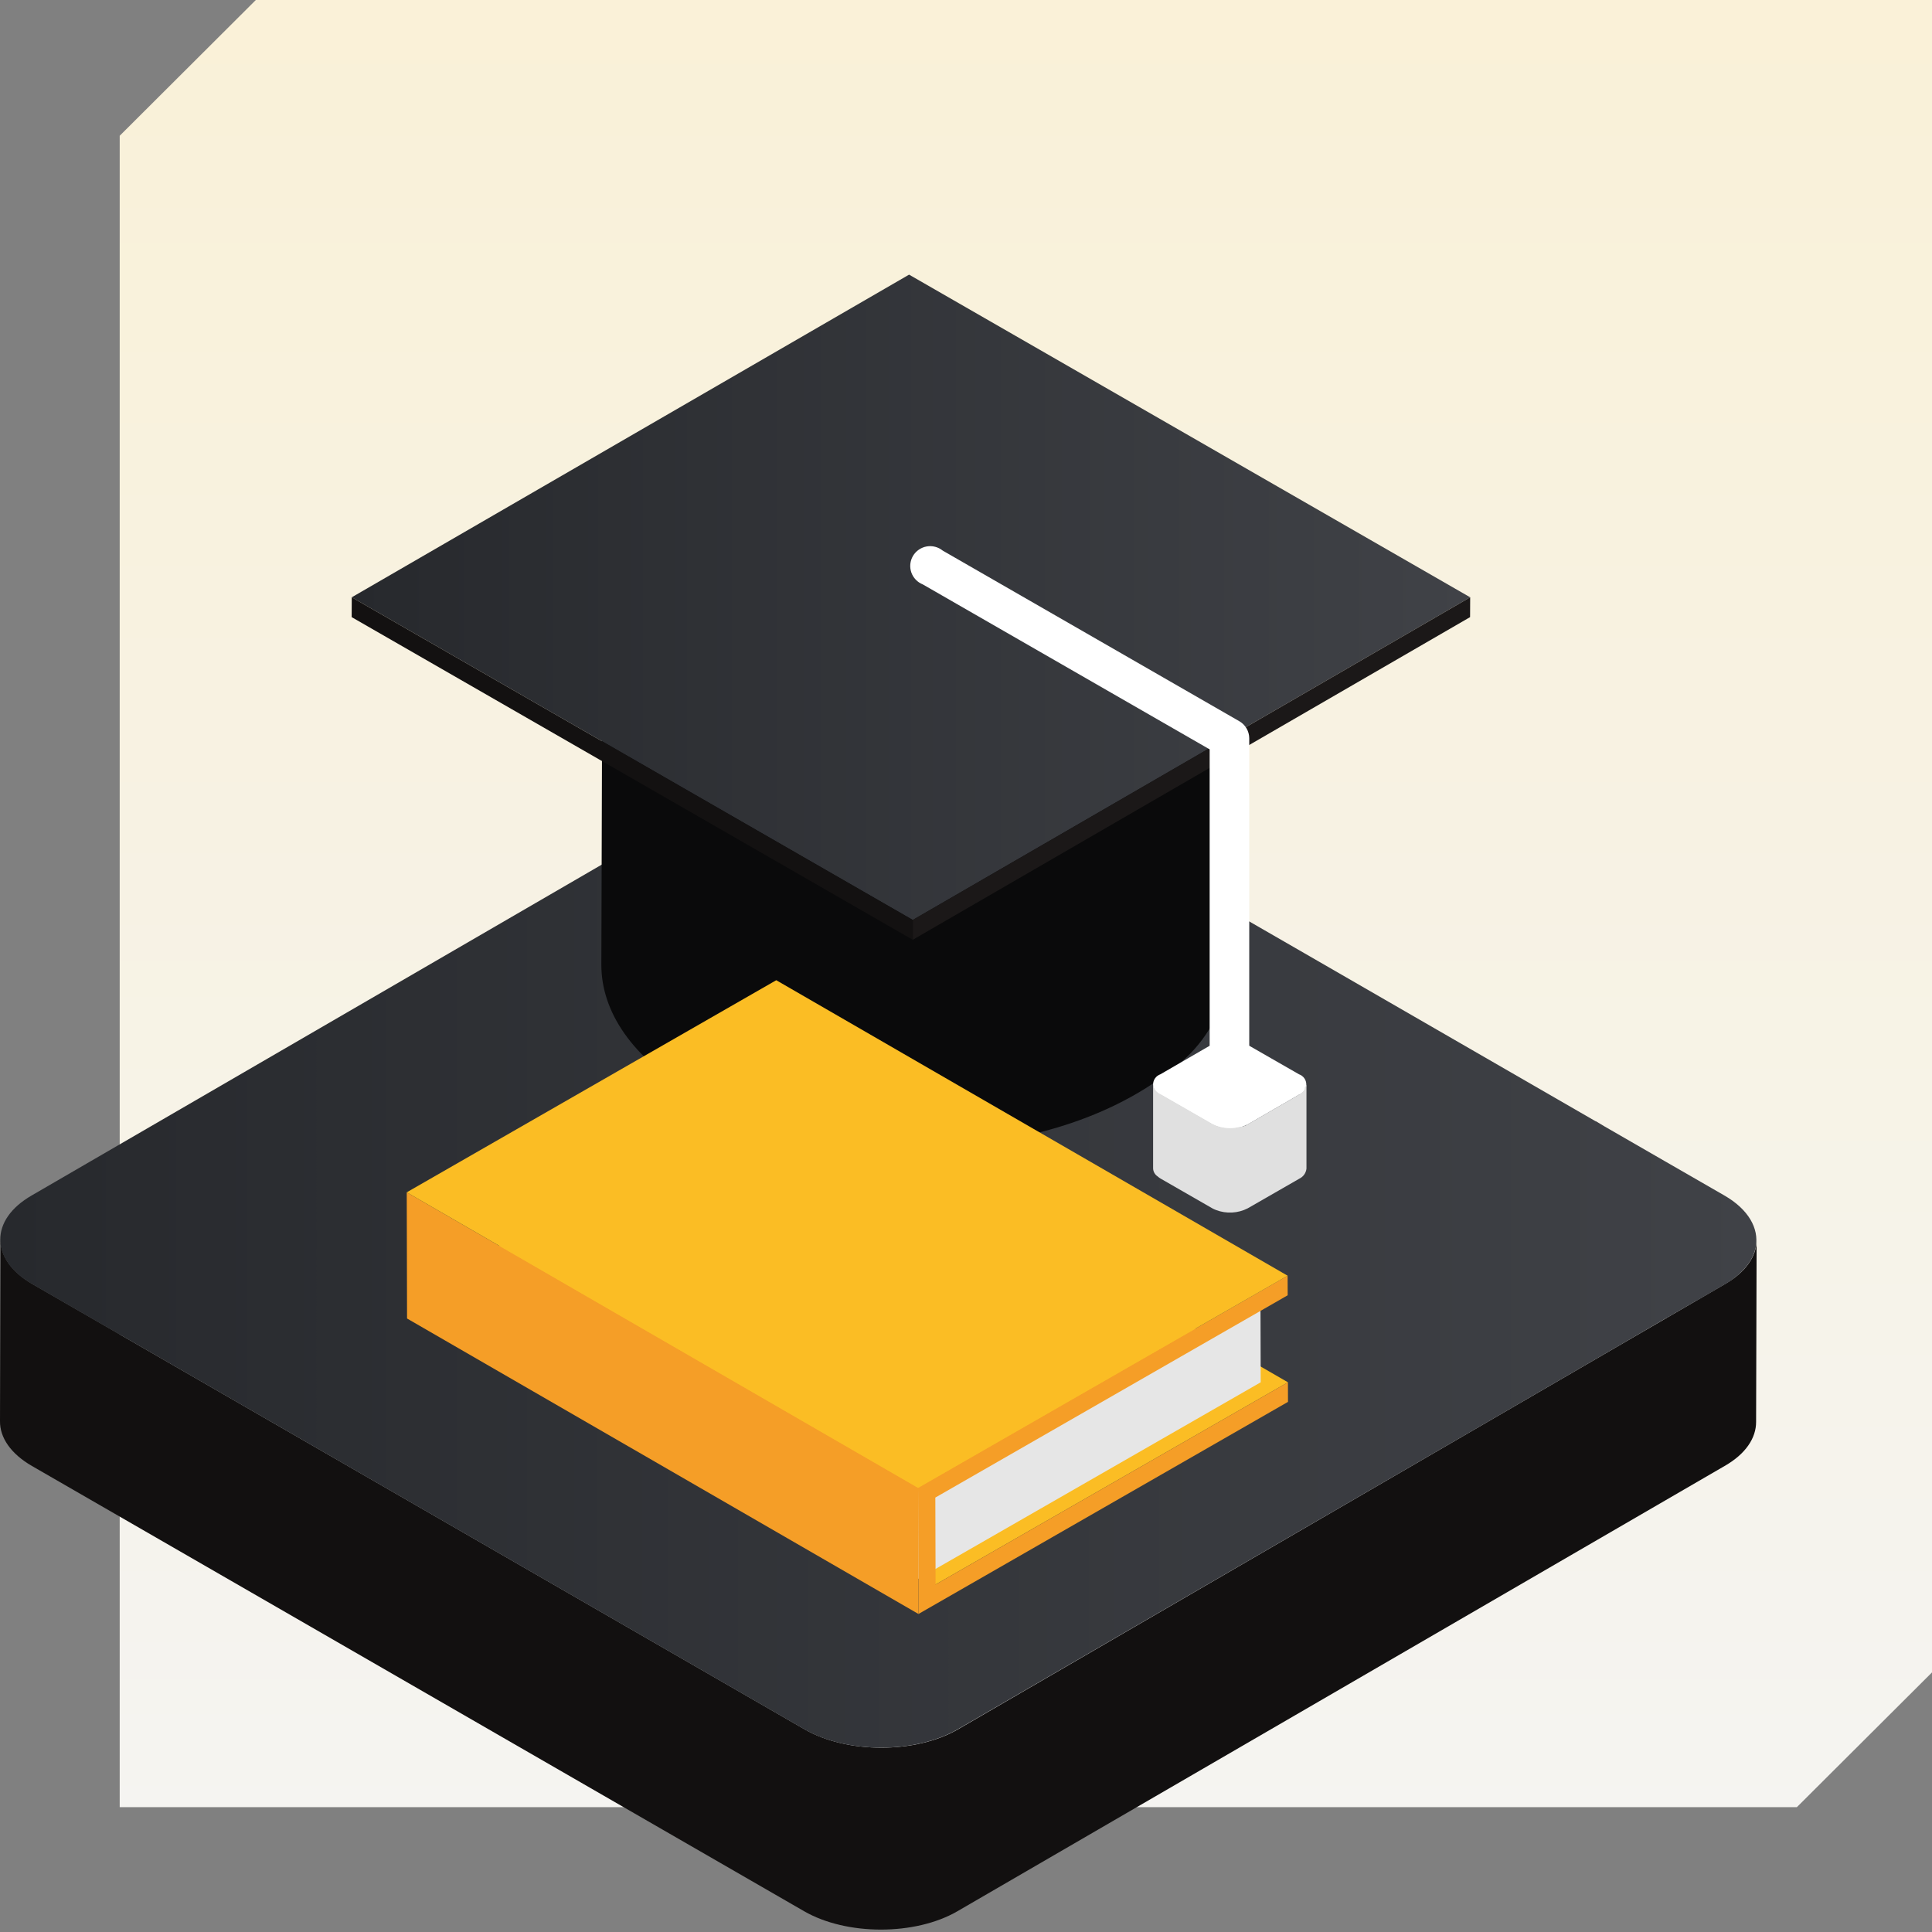
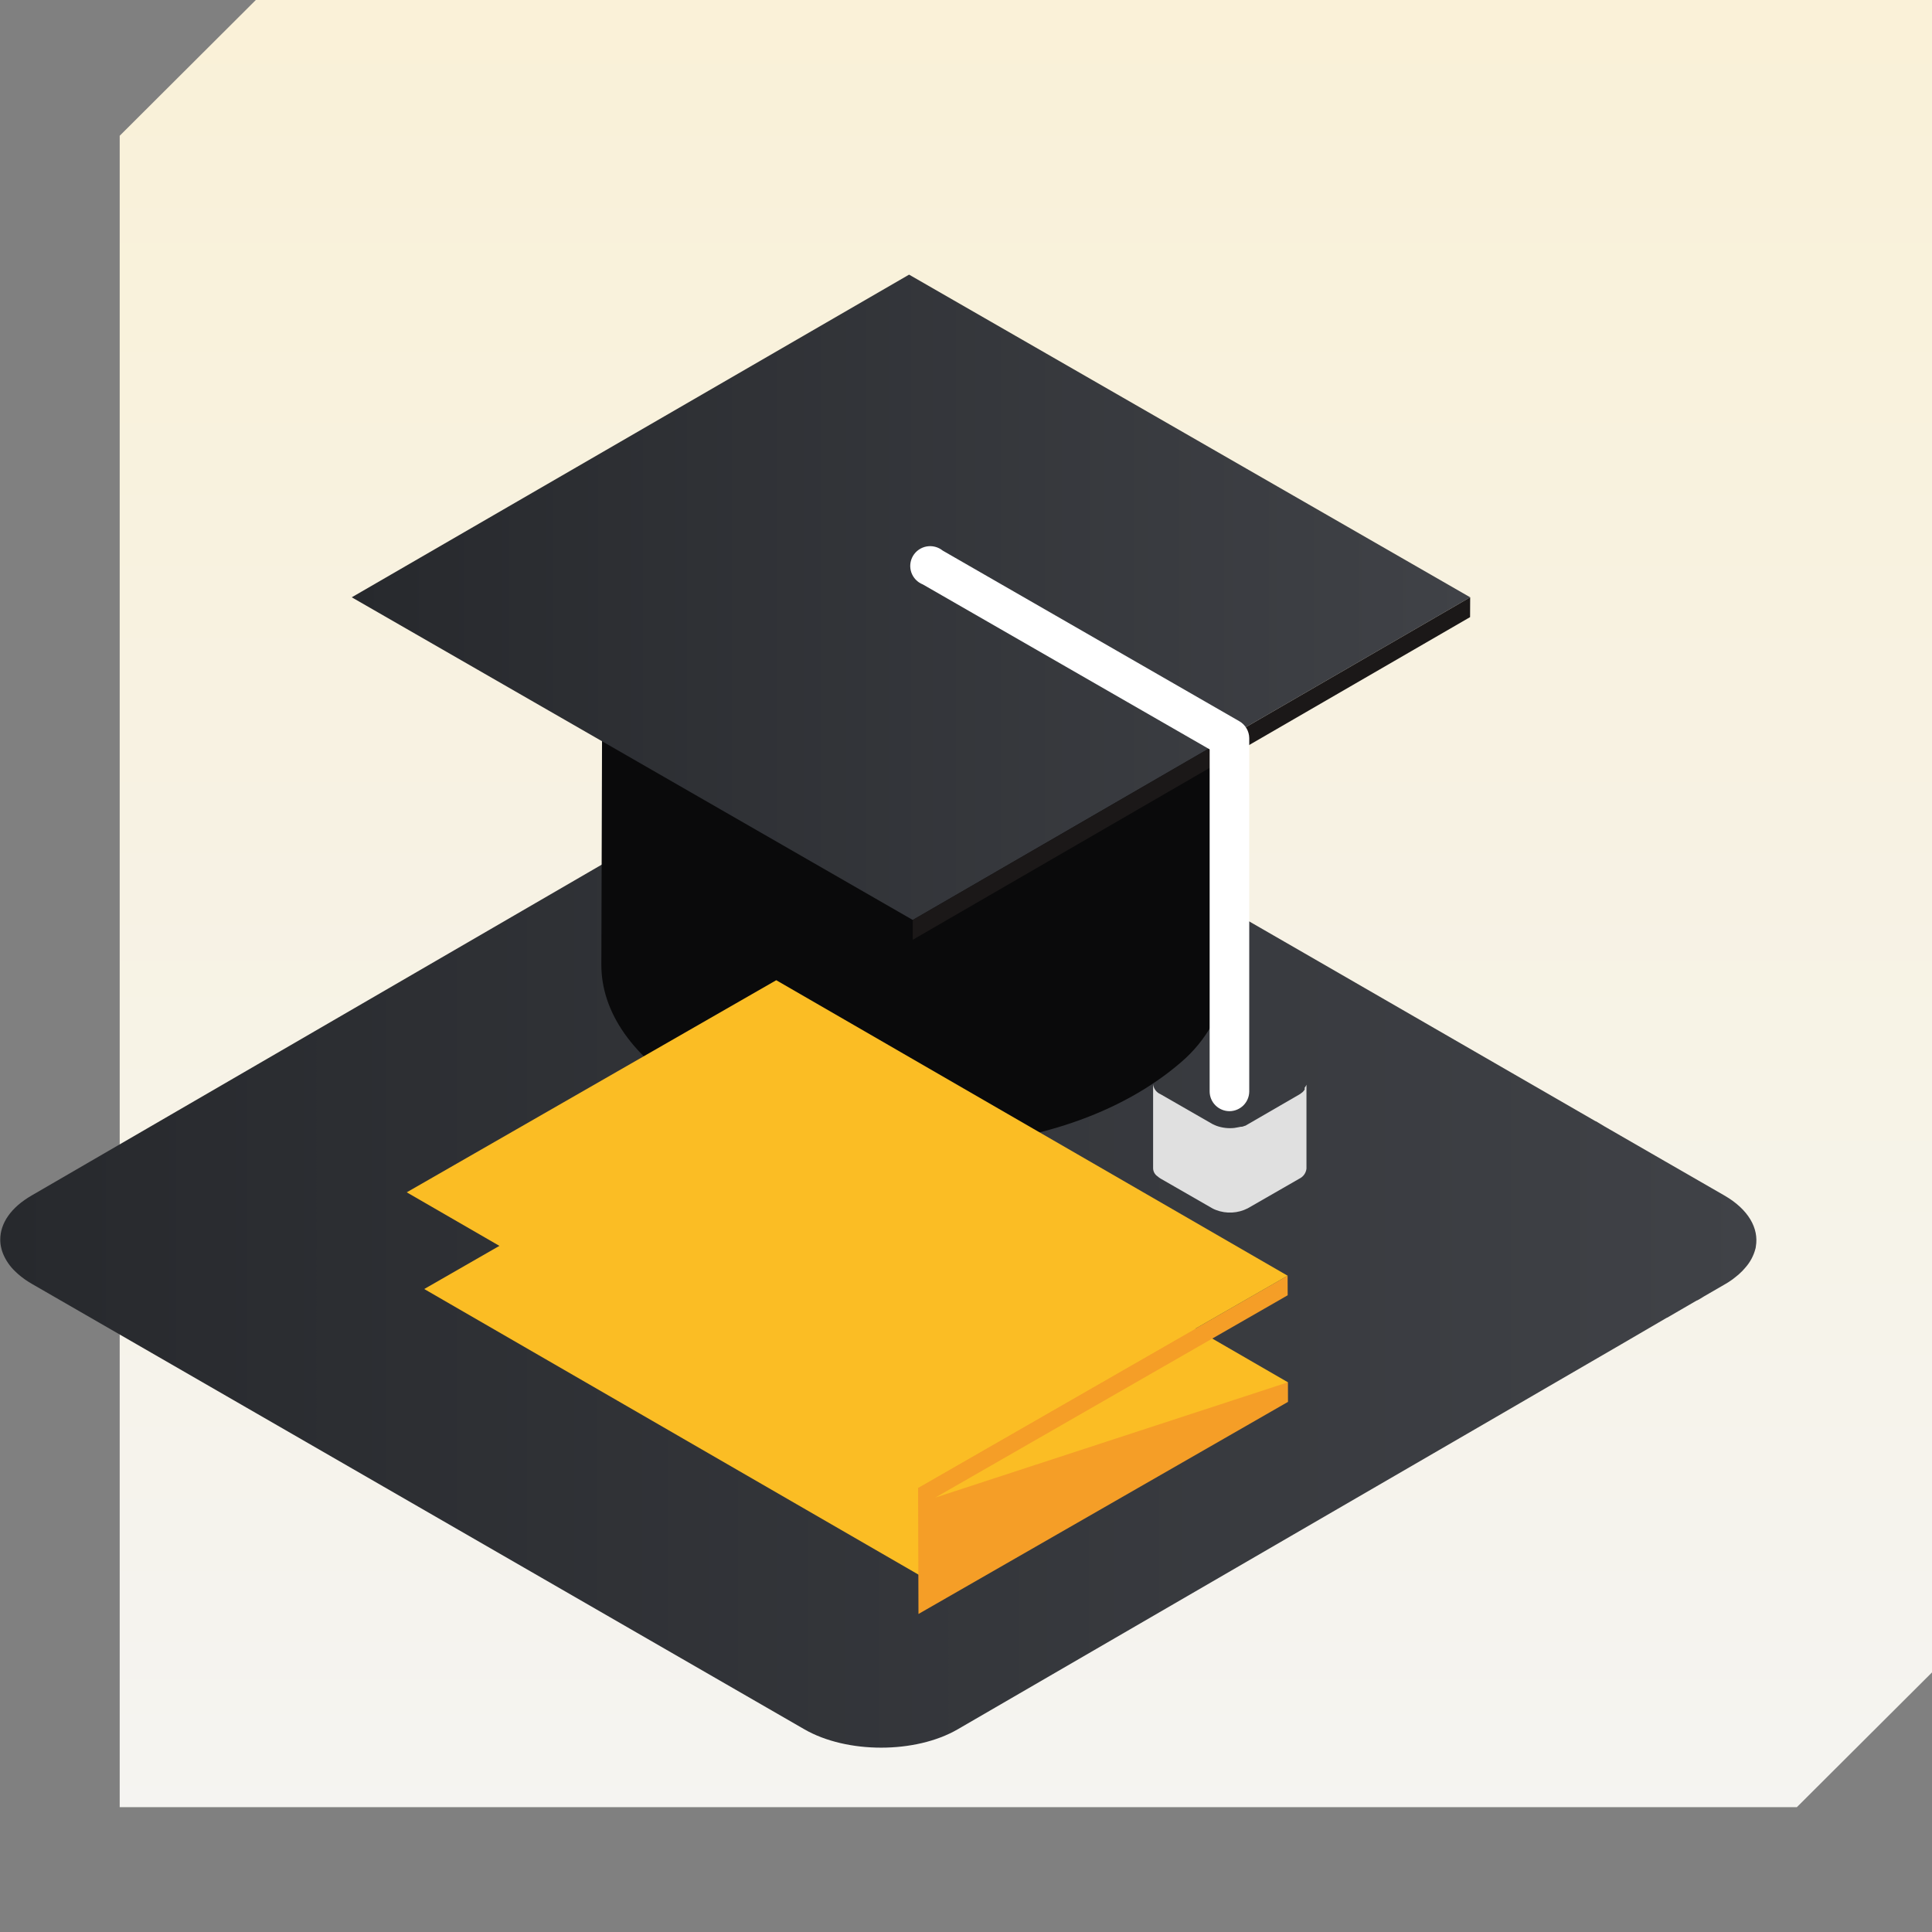
<svg xmlns="http://www.w3.org/2000/svg" width="112" height="112" viewBox="0 0 112 112" fill="none">
  <rect x="0" y="0" width="112" height="112" fill="#808080" stroke="none" />
  <path d="M6.939 7.871L14.831 0H112V96.951L104.167 104.762H6.939L6.939 7.871Z" fill="url(#paint0_linear_24943_1637)" />
-   <path d="M101.833 71.89L101.803 82.436C101.803 83.361 101.205 84.284 99.977 84.985L55.502 110.797C53.06 112.215 49.078 112.215 46.618 110.797L1.853 84.985C0.616 84.272 -0.006 83.334 4.27052e-05 82.397L0.03 71.86C0.03 72.797 0.652 73.728 1.883 74.439L46.648 100.251C49.111 101.669 53.087 101.669 55.535 100.251L99.995 74.439C101.22 73.737 101.83 72.812 101.833 71.89Z" fill="#121010" />
  <path d="M101.788 72.263C101.788 72.31 101.773 72.355 101.761 72.403C101.658 72.795 101.466 73.157 101.199 73.463C101.078 73.611 100.944 73.749 100.799 73.875C100.685 73.973 100.563 74.069 100.428 74.173C100.417 74.184 100.403 74.193 100.389 74.2C100.265 74.29 100.135 74.372 100.001 74.448L98.805 75.14L98.506 75.322L98.384 75.388H98.366L96.65 76.385C96.65 76.385 96.65 76.385 96.635 76.385L94.016 77.913L89.742 80.394L87.123 81.916L55.517 100.251C53.072 101.668 49.093 101.668 46.633 100.251L1.869 74.439C1.716 74.349 1.57 74.26 1.435 74.164C1.301 74.069 1.172 73.967 1.056 73.866C0.999 73.815 0.942 73.764 0.891 73.713C0.582 73.424 0.339 73.072 0.177 72.681C0.137 72.584 0.105 72.484 0.081 72.382C0.036 72.211 0.014 72.034 0.015 71.857C0.015 70.931 0.613 70.006 1.842 69.299L46.313 43.49C48.755 42.069 52.734 42.069 55.197 43.49L75.65 55.278L91.463 64.403L92.498 65H92.516L93.015 65.299L96.479 67.296L99.962 69.302C101.364 70.11 101.971 71.209 101.788 72.263Z" fill="url(#paint1_linear_24943_1637)" />
  <path d="M71.249 37.086C70.447 44.632 59.548 47.264 53.202 47.206C46.556 47.378 35.109 44.183 34.919 36.667L34.861 55.941C34.861 58.642 36.644 61.348 40.232 63.411C48.217 67.865 61.377 67.704 68.468 61.578C69.949 60.315 70.917 58.558 71.191 56.636C71.191 56.441 71.226 56.24 71.226 56.062L71.278 36.787C71.26 36.874 71.255 36.994 71.249 37.086Z" fill="#0A0A0B" />
  <path d="M85.228 34.626L52.914 53.331L20.391 34.626L52.7 15.921L85.228 34.626Z" fill="url(#paint2_linear_24943_1637)" />
  <path d="M85.228 34.626L85.222 35.775L52.914 54.48V53.331L85.228 34.626Z" fill="#1B1818" />
-   <path d="M52.914 53.331V54.48L20.386 35.775L20.392 34.626L52.914 53.331Z" fill="#131111" />
  <path d="M71.278 64.416C70.972 64.416 70.678 64.295 70.462 64.08C70.245 63.864 70.124 63.572 70.124 63.267V43.441L53.496 33.879C53.342 33.818 53.202 33.724 53.087 33.604C52.972 33.484 52.885 33.341 52.83 33.184C52.776 33.028 52.757 32.861 52.773 32.696C52.79 32.531 52.842 32.372 52.926 32.229C53.01 32.086 53.124 31.963 53.261 31.868C53.397 31.773 53.553 31.709 53.717 31.679C53.88 31.65 54.049 31.656 54.21 31.698C54.371 31.739 54.521 31.815 54.65 31.919L71.843 41.809C72.016 41.908 72.16 42.051 72.261 42.222C72.362 42.393 72.417 42.587 72.42 42.786V63.284C72.415 63.584 72.293 63.87 72.08 64.082C71.867 64.293 71.579 64.413 71.278 64.416Z" fill="white" />
-   <path d="M75.305 62.278C75.429 62.321 75.536 62.401 75.612 62.507C75.688 62.613 75.728 62.74 75.728 62.87C75.728 63.001 75.688 63.128 75.612 63.234C75.536 63.34 75.429 63.42 75.305 63.462L72.328 65.186C72.01 65.348 71.658 65.432 71.301 65.432C70.944 65.432 70.593 65.348 70.275 65.186L67.269 63.462C67.145 63.42 67.038 63.34 66.962 63.234C66.886 63.128 66.846 63.001 66.846 62.87C66.846 62.74 66.886 62.613 66.962 62.507C67.038 62.401 67.145 62.321 67.269 62.278L70.246 60.554C70.564 60.393 70.916 60.309 71.273 60.309C71.63 60.309 71.981 60.393 72.299 60.554L75.305 62.278Z" fill="white" />
  <path d="M75.737 62.881V63.203V67.749C75.723 67.871 75.679 67.987 75.609 68.087C75.538 68.188 75.444 68.269 75.334 68.323L72.333 70.047C72.051 70.192 71.741 70.275 71.424 70.292C71.106 70.309 70.789 70.259 70.493 70.145C70.419 70.118 70.348 70.086 70.279 70.047L67.279 68.323C67.216 68.285 67.156 68.241 67.101 68.191C67.024 68.14 66.961 68.07 66.917 67.989C66.872 67.908 66.848 67.818 66.847 67.726V62.858C66.861 62.984 66.909 63.103 66.985 63.204C67.061 63.305 67.163 63.384 67.279 63.433L70.279 65.157C70.355 65.197 70.441 65.232 70.522 65.266C70.856 65.386 71.213 65.427 71.566 65.387C71.632 65.379 71.698 65.368 71.762 65.352C71.823 65.344 71.882 65.333 71.941 65.318C71.958 65.315 71.976 65.315 71.993 65.318C72.043 65.311 72.092 65.295 72.137 65.272C72.201 65.272 72.258 65.215 72.322 65.186L75.299 63.462C75.353 63.434 75.404 63.399 75.449 63.358C75.464 63.352 75.478 63.342 75.489 63.33C75.526 63.303 75.557 63.27 75.582 63.232C75.601 63.212 75.618 63.191 75.633 63.169C75.636 63.15 75.636 63.13 75.633 63.111V63.054C75.678 63.003 75.713 62.944 75.737 62.881Z" fill="#E0E0E0" />
  <path d="M54.237 91.856L24.593 74.726L45.018 62.999L74.663 80.133L54.237 91.856Z" fill="#FBBD24" />
-   <path d="M52.644 86.816L73.07 75.09L73.084 80.133L52.658 91.857L52.644 86.816Z" fill="#E6E6E6" />
-   <path d="M74.644 73.954L74.648 75.089L54.222 86.816L54.237 91.856L74.663 80.133L74.666 81.268L53.245 93.564L53.223 86.25L74.644 73.954Z" fill="#F59E27" />
-   <path d="M53.245 93.564L23.597 76.435L23.579 69.121L53.223 86.251L53.245 93.564Z" fill="#F59E27" />
+   <path d="M74.644 73.954L74.648 75.089L54.222 86.816L74.663 80.133L74.666 81.268L53.245 93.564L53.223 86.25L74.644 73.954Z" fill="#F59E27" />
  <path d="M53.223 86.25L23.579 69.12L45 56.824L74.645 73.954L53.223 86.25Z" fill="#FBBD24" />
  <defs>
    <linearGradient id="paint0_linear_24943_1637" x1="59.47" y1="-6.663" x2="59.47" y2="118.087" gradientUnits="userSpaceOnUse">
      <stop stop-color="#FAF1D6" />
      <stop offset="1" stop-color="#F4F4F4" />
    </linearGradient>
    <linearGradient id="paint1_linear_24943_1637" x1="0.021" y1="71.871" x2="101.815" y2="71.871" gradientUnits="userSpaceOnUse">
      <stop stop-color="#27292D" />
      <stop offset="1" stop-color="#404247" />
    </linearGradient>
    <linearGradient id="paint2_linear_24943_1637" x1="20.395" y1="34.627" x2="85.225" y2="34.627" gradientUnits="userSpaceOnUse">
      <stop stop-color="#27292D" />
      <stop offset="1" stop-color="#404247" />
    </linearGradient>
  </defs>
</svg>